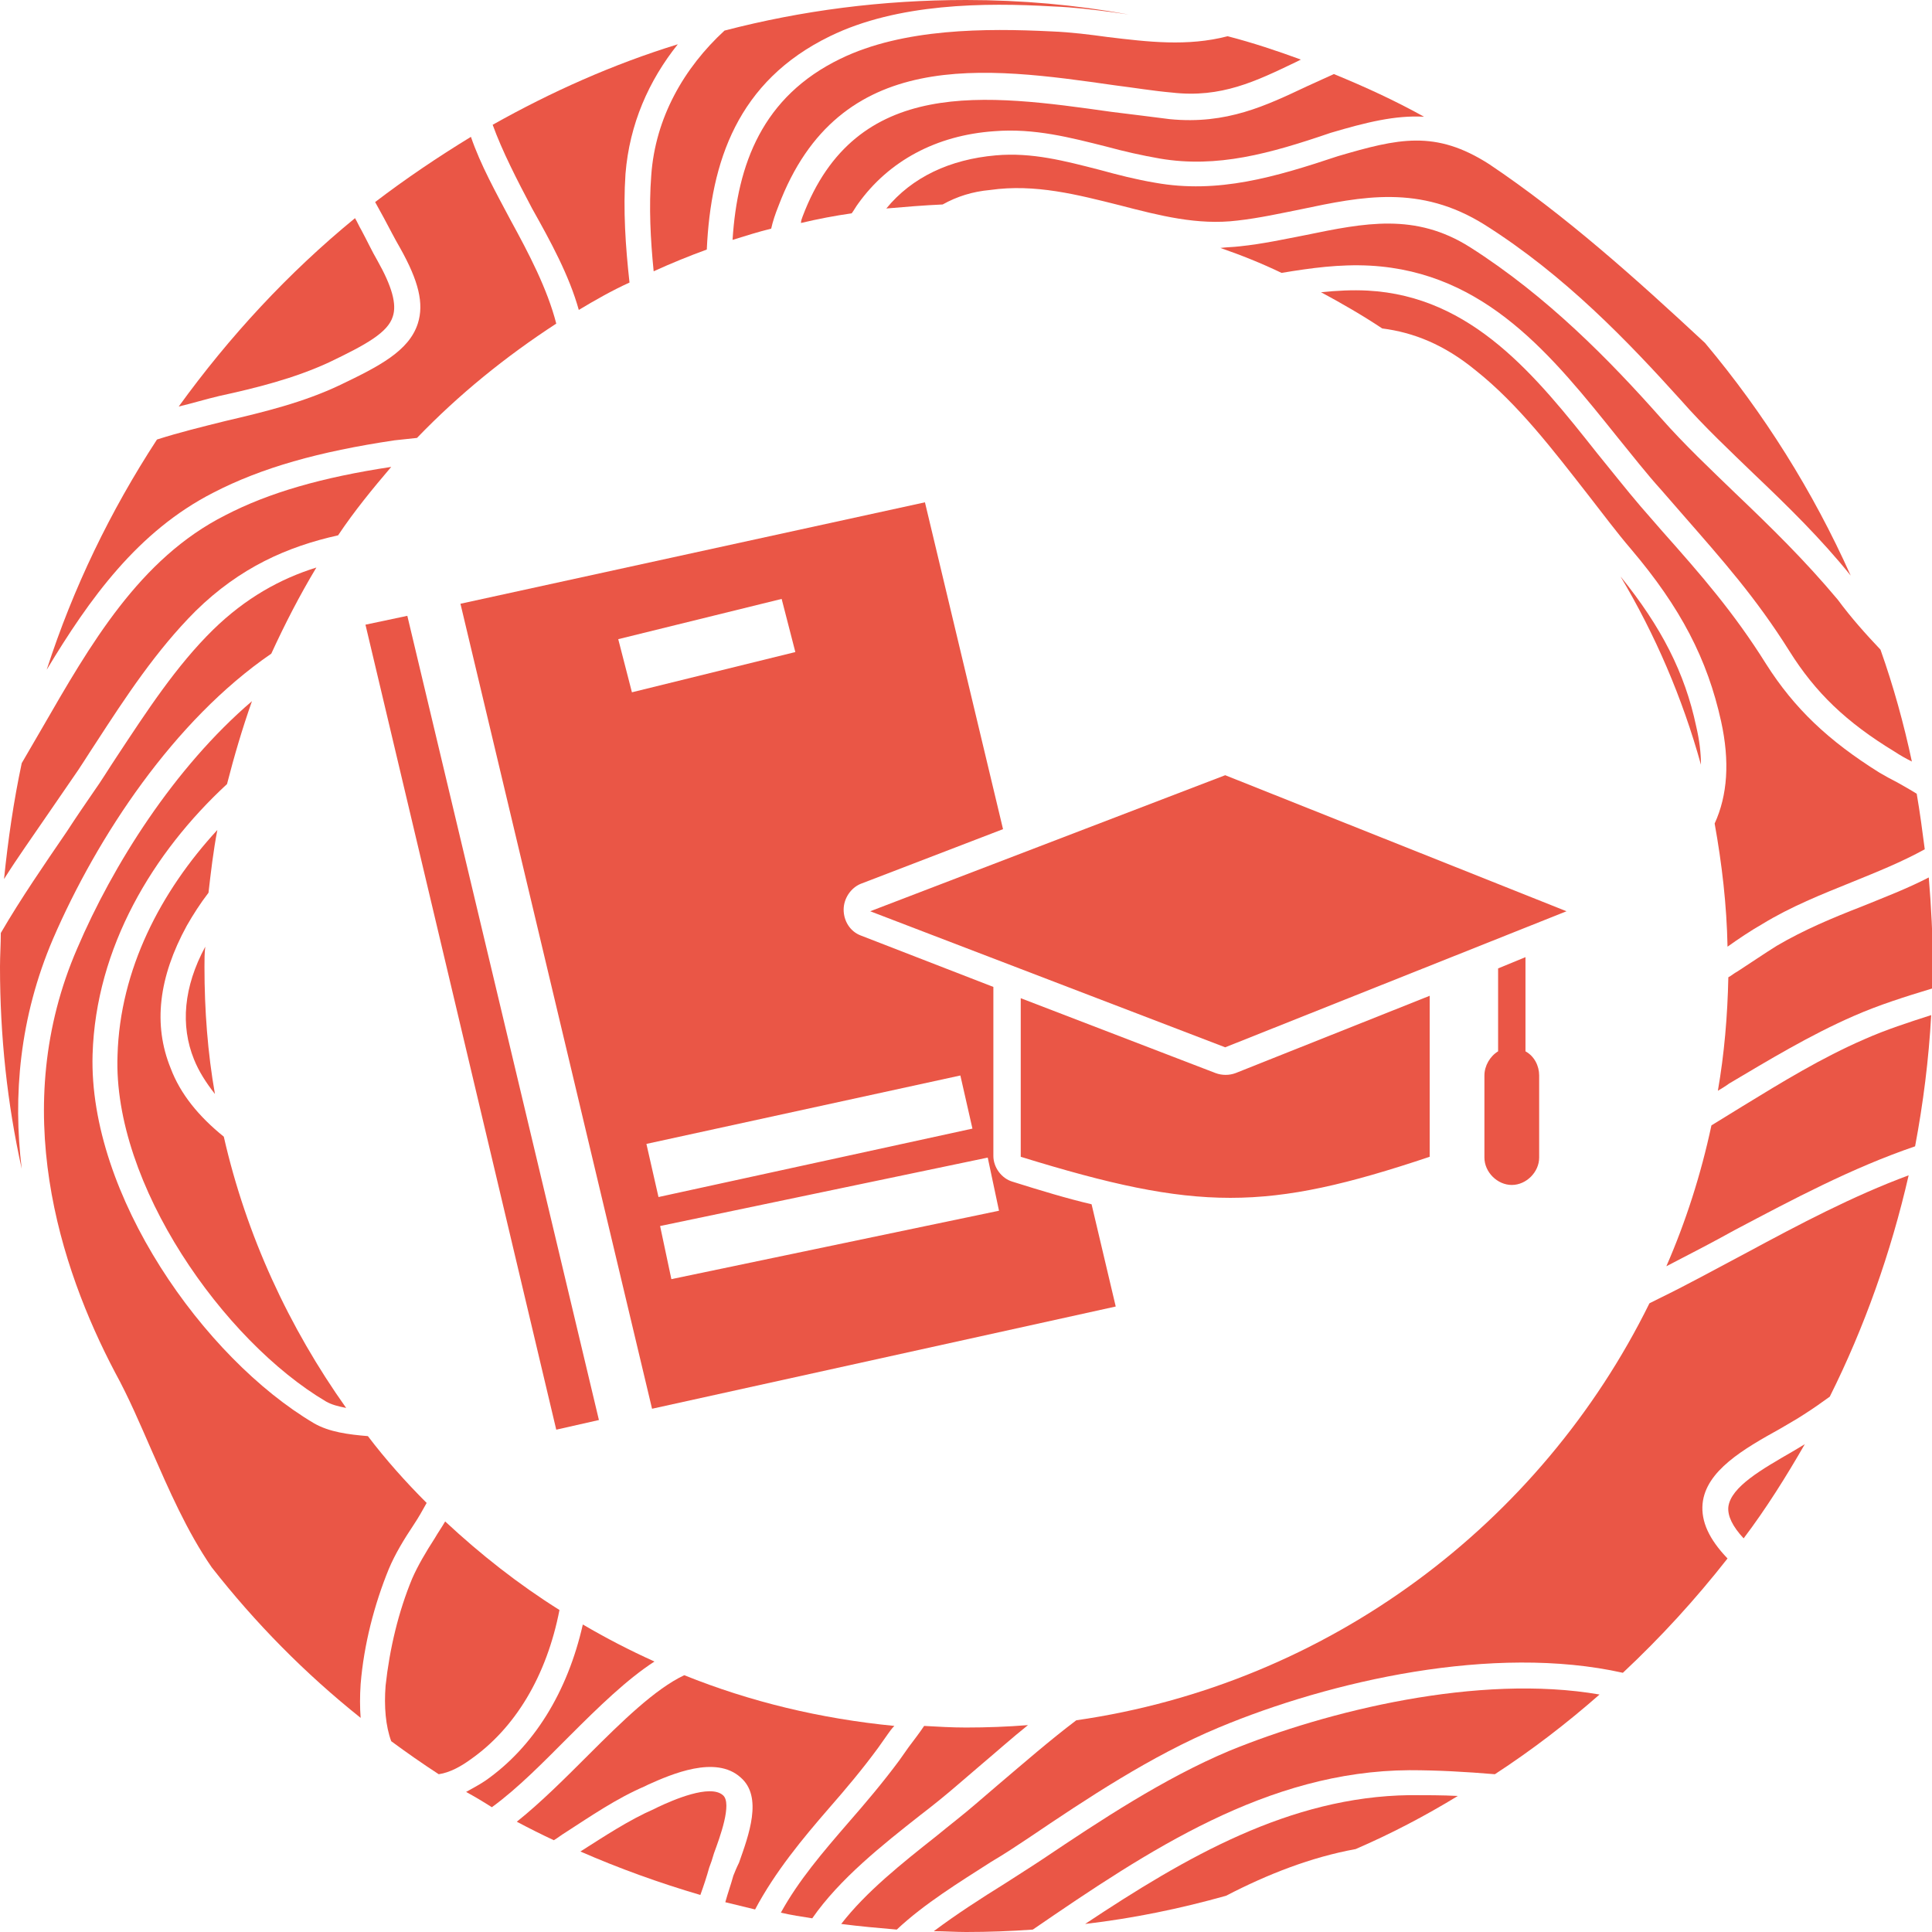
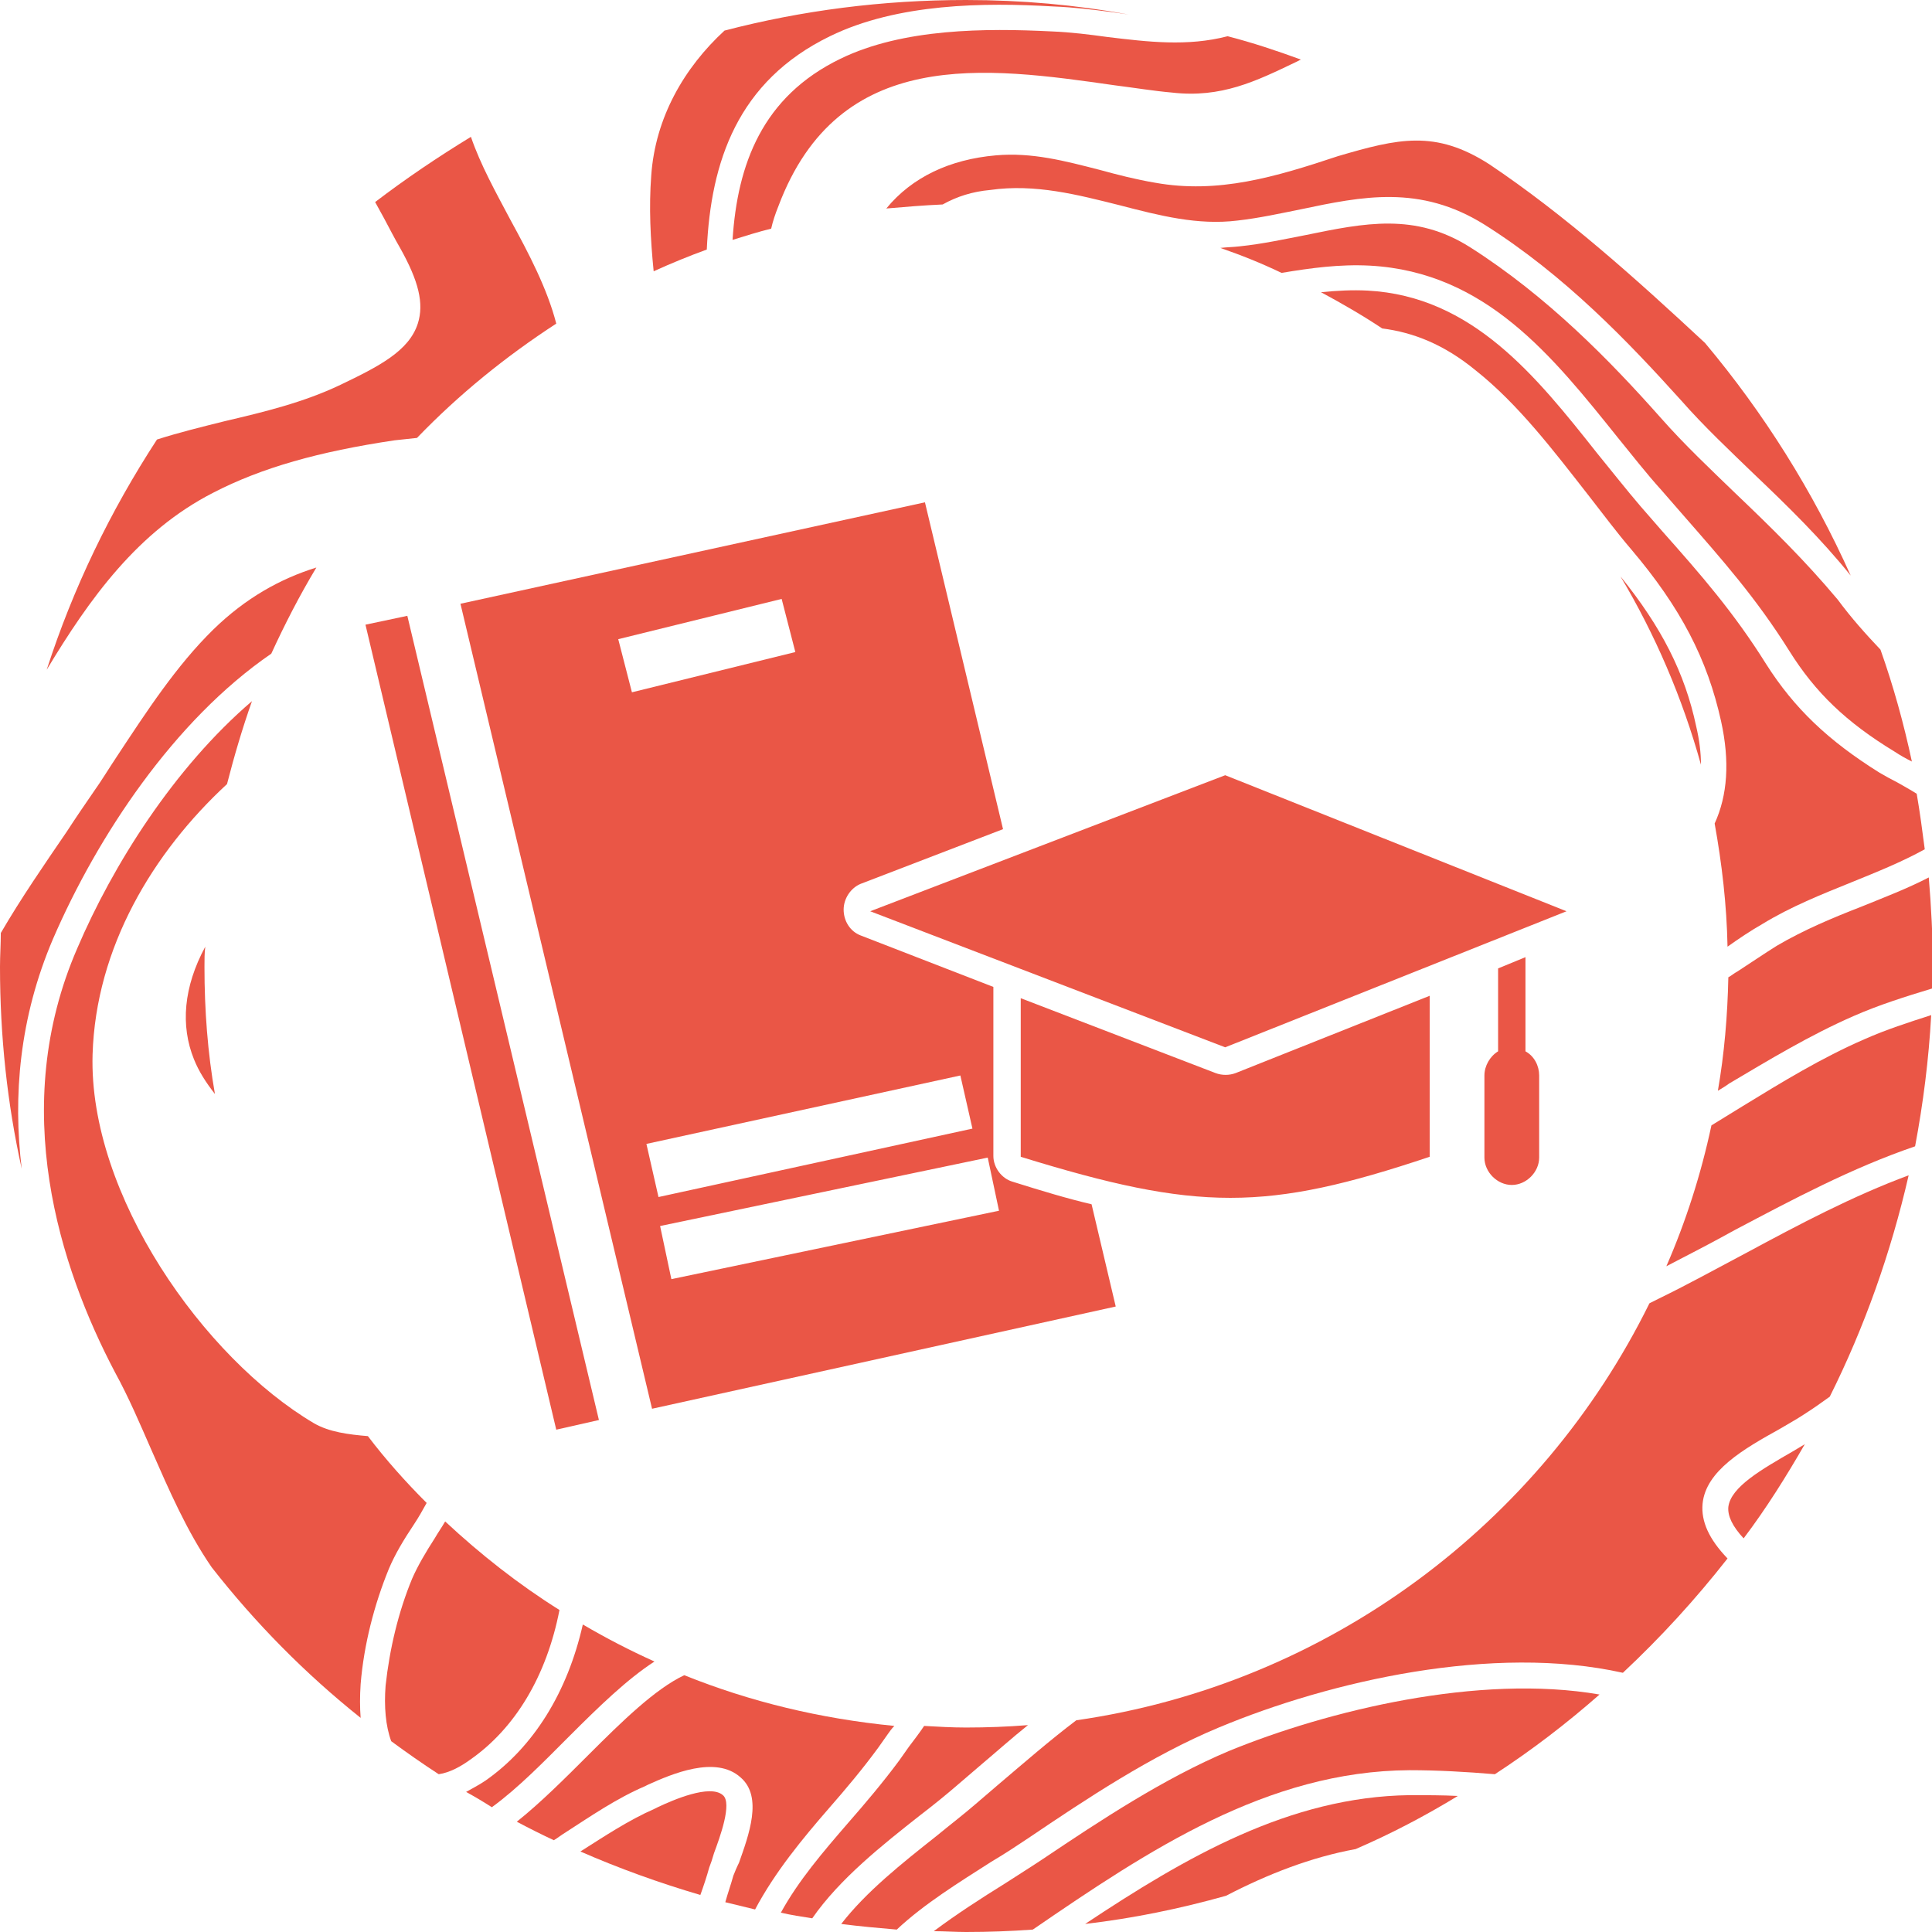
<svg xmlns="http://www.w3.org/2000/svg" version="1.1" id="Layer_1" x="0px" y="0px" width="240px" height="240px" viewBox="0 0 240 240" style="enable-background:new 0 0 240 240;" xml:space="preserve">
  <style type="text/css">
	.st0{fill:#EA5646;}
</style>
  <g>
    <path class="st0" d="M122.7,143.8l1.4,6.6l-40.7,8.5l-1.4-6.6L122.7,143.8z M119.3,133.6l1.5,6.6l-39,8.5l-1.5-6.6L119.3,133.6z    M177.6,123.7l-24.1,9.6c-0.8,0.3-1.7,0.3-2.5,0l-24.2-9.3v19.7c22,6.8,30.5,6.8,50.8,0L177.6,123.7z M189.5,118.9l-3.4,1.4v10.3   c-1,0.6-1.7,1.8-1.7,3v10.2c0,1.8,1.6,3.4,3.4,3.4c1.8,0,3.4-1.6,3.4-3.4v-10.2c0-1.2-0.6-2.4-1.7-3V118.9z M152.2,96.3l-44.1,16.9   l44.1,16.9l42.4-16.9L152.2,96.3z M50.6,76.5l-5.2,1.1l23.7,100l5.3-1.2L50.6,76.5z M97.1,74.4l1.7,6.6L78.5,86l-1.7-6.6L97.1,74.4   z M114.9,62.4L57.2,75L81,175l57.6-12.7l-3-12.7c-3-0.7-6.3-1.7-9.8-2.8c-1.4-0.4-2.4-1.8-2.4-3.2v-21l-16.5-6.4   c-1.3-0.5-2.1-1.8-2.1-3.2s0.9-2.7,2.1-3.2l17.7-6.8L114.9,62.4z" />
    <path class="st0" d="M175.1,223c-14.9,0.2-27.8,7.7-40.3,16c6-0.7,11.8-1.9,17.5-3.5c5.2-2.7,10.6-4.8,16.1-5.8   c4.4-1.9,8.6-4.1,12.7-6.6C179.2,223,177.1,223,175.1,223" />
    <path class="st0" d="M222.7,180.3c-3.8,2.2-7.7,4.4-8,6.9c-0.1,1.1,0.5,2.4,1.9,3.9c2.8-3.7,5.3-7.7,7.6-11.7   C223.7,179.7,223.2,180,222.7,180.3" />
-     <path class="st0" d="M145.3,14.8c-2.3-0.3-4.8-0.6-7.2-0.9c-15.6-2.2-31.8-4.5-38.4,13c-0.1,0.3-0.2,0.5-0.2,0.8   c2.1-0.5,4.2-0.9,6.3-1.2c0.3-0.4,0.5-0.8,0.8-1.2c3.8-5.3,9.7-8.5,16.9-9c5-0.4,9.5,0.8,13.9,1.9c2.2,0.6,4.4,1.1,6.7,1.5   c7.1,1.2,13.6-0.6,21.2-3.2l0,0c4.4-1.3,8-2.2,11.6-2c-3.6-2-7.3-3.7-11.2-5.3c-1.1,0.5-2.2,1-3.3,1.5   C157.3,13.1,152.4,15.5,145.3,14.8" />
    <path class="st0" d="M81.3,206.4c-3.1-1.4-6-2.9-8.9-4.6c-1.9,8.4-6.1,15.2-12.1,19.4c-0.9,0.6-1.7,1-2.4,1.4   c1.1,0.6,2.1,1.2,3.2,1.9c3.3-2.4,6.5-5.7,9.7-8.9C74.4,212,77.9,208.6,81.3,206.4" />
    <path class="st0" d="M91.1,233c-0.3,1.1-0.7,2.2-1,3.3c1.2,0.3,2.5,0.6,3.7,0.9c2.5-4.7,5.9-8.8,9.2-12.6c2.1-2.4,4.2-4.9,6.1-7.5   l1.2-1.7c0.2-0.3,0.5-0.7,0.8-1c-9.2-0.9-17.9-3-26.1-6.3c-3.6,1.7-7.7,5.7-11.9,9.9c-2.9,2.9-5.9,5.9-8.9,8.3   c1.5,0.8,3.1,1.6,4.6,2.3c0.5-0.3,1-0.7,1.5-1c3.1-2,6.3-4.2,9.8-5.7l0.4-0.2c2.9-1.3,8.4-3.7,11.5-0.9c2.8,2.4,1,7.2-0.2,10.6   C91.5,232,91.3,232.5,91.1,233" />
    <path class="st0" d="M233.5,96c-6.4-4-10.6-8-14.1-13.5c-4-6.4-8.1-11.1-12.9-16.5l-2.7-3.1c-1.8-2.1-3.6-4.4-5.4-6.6   c-7.6-9.6-15.5-19.5-28.5-20.2c-1.9-0.1-3.8,0-5.8,0.2c2.6,1.4,5.2,2.9,7.6,4.5c3.9,0.5,7.7,2,11.6,5.2c5.3,4.2,9.7,10,14,15.5   c1.8,2.3,3.5,4.6,5.3,6.7c6.2,7.3,9.5,13.7,11.2,21.4c1.1,5,0.8,9.2-0.8,12.7c0.9,5,1.5,10.1,1.6,15.3c1.4-1,2.9-2,4.3-2.8   c3.6-2.2,7.4-3.7,11.1-5.2c3.2-1.3,6.2-2.5,9.1-4.1c-0.3-2.3-0.6-4.6-1-6.9c-0.8-0.5-1.7-1-2.4-1.4C234.9,96.8,234.2,96.4,233.5,96   " />
    <path class="st0" d="M201.3,71.6c4.3,7.2,7.7,15.1,10,23.4c0-1.5-0.2-3.1-0.6-4.8C209.3,83.6,206.4,77.9,201.3,71.6" />
-     <path class="st0" d="M5.7,101.5c1.1-1.6,2.2-3.2,3.3-4.8c1-1.4,1.9-2.9,2.9-4.4c3.7-5.7,7.5-11.5,12.4-16.4   c5.5-5.4,11.4-8,17.7-9.4c2-3,4.3-5.8,6.6-8.5C40,59.3,33.4,61.2,28,64C17.3,69.4,11.2,80.1,5.2,90.5c-0.8,1.4-1.7,2.9-2.5,4.3   c-1,4.7-1.7,9.5-2.2,14.4C2.2,106.5,4,104,5.7,101.5" />
    <path class="st0" d="M58.4,218.6c5.6-3.9,9.5-10.4,11.1-18.6c-5.1-3.2-9.8-6.9-14.2-11c-0.4,0.7-0.9,1.4-1.3,2.1   c-1.1,1.7-2.1,3.4-2.8,5c-1.7,4.1-2.8,8.7-3.3,13.3c-0.2,2.6,0,5,0.7,6.9c1.9,1.4,3.9,2.8,5.9,4.1   C55.9,220.2,57.3,219.4,58.4,218.6" />
-     <path class="st0" d="M40.9,45c4.6-2.2,7.3-3.7,7.9-5.7c0.5-1.5-0.1-3.7-1.9-6.9c-0.7-1.2-1.3-2.5-2-3.8c-0.3-0.5-0.5-1-0.8-1.5   c-8.3,6.8-15.6,14.7-21.9,23.4c1.7-0.4,3.3-0.9,5-1.3C31.8,48.2,36.6,47,40.9,45" />
    <path class="st0" d="M44.8,213.4c-0.1-1.3-0.1-2.7,0-4.2c0.4-4.9,1.7-9.9,3.5-14.3c0.8-1.9,1.9-3.7,3.1-5.5   c0.6-0.9,1.1-1.8,1.6-2.7c-2.6-2.6-5.1-5.4-7.3-8.3c-2.4-0.2-4.8-0.5-6.7-1.6c-13.7-8.1-28-28.4-27.5-45.8   c0.4-13.3,7.5-25.1,16.7-33.6c0.9-3.5,1.9-6.9,3.1-10.3c-9.7,8.3-17.3,20.4-21.7,30.7c-8.6,19.8-2.2,39.6,4.7,52.7   c1.7,3.1,3.1,6.4,4.5,9.6c2.2,5,4.4,10.1,7.5,14.6C31.7,201.6,37.9,207.9,44.8,213.4" />
    <path class="st0" d="M103.1,4.5c8.4-4.1,19.2-4.2,27.7-3.7c2.6,0.1,5,0.4,7.3,0.7c0.7,0.1,1.4,0.2,2.1,0.3C133.6,0.6,126.9,0,120,0   c-10.4,0-20.4,1.3-30,3.8c-5,4.6-8.6,10.8-9.1,18c-0.3,3.9-0.1,7.9,0.3,11.9c2.2-1,4.4-1.9,6.6-2.7C88.3,20.1,91.6,10.1,103.1,4.5" />
    <path class="st0" d="M26.5,61.2c6-3.1,13.1-5.1,22.5-6.5c0.9-0.1,1.8-0.2,2.8-0.3c5.2-5.4,11-10.1,17.3-14.2   c-1.1-4.3-3.4-8.7-5.7-12.9c-1.8-3.4-3.7-6.8-4.9-10.3c-4.1,2.5-8.1,5.2-11.9,8.1c0.4,0.7,0.7,1.3,1.1,2c0.7,1.3,1.3,2.5,2,3.7   c2.3,4.1,3,6.9,2.2,9.4c-1.1,3.4-4.8,5.3-9.6,7.6c-4.6,2.2-9.6,3.4-14.3,4.5c-2.8,0.7-5.7,1.4-8.5,2.3C13.7,63.5,9.1,73,5.8,83.2   C11.1,74.4,17.1,66,26.5,61.2" />
    <path class="st0" d="M130.6,3.9c-8.1-0.4-18.4-0.4-26.2,3.4c-9.7,4.7-12.8,13.1-13.4,22.5c1.6-0.5,3.2-1,4.8-1.4   c0.2-0.9,0.5-1.8,0.9-2.8c7.5-19.9,25.7-17.3,41.8-15c2.4,0.3,4.8,0.7,7.1,0.9c6.1,0.7,10.4-1.4,15.4-3.8c0.2-0.1,0.4-0.2,0.6-0.3   c-3-1.1-6-2.1-9.1-2.9c-5,1.3-9.9,0.7-14.9,0.1C135.4,4.3,133.1,4,130.6,3.9" />
    <path class="st0" d="M88.1,232c0.2-0.5,0.4-1.1,0.6-1.8c0.7-1.9,2.3-6.2,1.1-7.2c-1.6-1.4-6.2,0.6-8.1,1.5l-0.4,0.2   c-3.2,1.4-6.2,3.4-9.2,5.3c4.8,2.1,9.8,3.9,14.9,5.4C87.4,234.3,87.8,233.1,88.1,232" />
    <path class="st0" d="M123.1,231.3c1.7-1,3.2-2,4.7-3c7.1-4.8,15.2-10.2,23.6-13.7c13.9-5.8,34.1-10.4,50.2-6.8   c4.7-4.4,9-9.1,13-14.2c-2.3-2.4-3.3-4.6-3.1-6.8c0.4-4.1,5.1-6.8,9.6-9.3c1-0.6,2.1-1.2,3-1.8c1.1-0.7,2.1-1.4,3.2-2.2   c4.3-8.6,7.6-17.9,9.8-27.5c-7,2.6-13.6,6.1-20.1,9.6c-3.6,1.9-7.2,3.9-10.9,5.7c-0.4,0.2-0.8,0.4-1.2,0.6   c-13.5,27.4-39.9,47.3-71.2,51.8c-3.3,2.5-6.4,5.2-9.7,8l-2.8,2.4c-1.5,1.3-3.2,2.6-4.9,4c-4.3,3.4-8.7,6.9-11.8,10.9   c2.3,0.3,4.6,0.5,6.9,0.7C114.8,236.5,119.2,233.8,123.1,231.3" />
-     <path class="st0" d="M40.5,174.1c0.7,0.4,1.5,0.6,2.5,0.8c-7.1-10-12.4-21.4-15.2-33.7c-3.1-2.5-5.4-5.3-6.6-8.5   c-2.2-5.4-1.5-11.3,2-17.7c0.8-1.4,1.7-2.8,2.7-4.1c0.3-2.6,0.6-5.2,1.1-7.8c-7,7.6-12.1,17.3-12.4,28   C14,147.1,27.8,166.6,40.5,174.1" />
-     <path class="st0" d="M71.9,38.5c2-1.2,4.1-2.4,6.3-3.4c-0.5-4.5-0.8-9-0.5-13.5c0.5-6.2,2.9-11.6,6.5-16.1c-8.1,2.5-15.7,5.9-23,10   c1.2,3.3,3,6.8,4.9,10.4C68.4,30,70.7,34.2,71.9,38.5" />
    <path class="st0" d="M14.5,94c-1,1.5-1.9,3-2.9,4.4c-1.1,1.6-2.2,3.2-3.3,4.9c-2.8,4.1-5.7,8.3-8.2,12.6c0,1.4-0.1,2.8-0.1,4.2   c0,8.6,0.9,17,2.7,25.1c-1.1-9-0.3-18.8,3.9-28.6c5.5-12.7,15-27.1,27.1-35.4c1.7-3.7,3.5-7.2,5.6-10.7c-4.5,1.4-8.8,3.8-12.8,7.7   C21.9,82.7,18.2,88.4,14.5,94" />
-     <path class="st0" d="M215.6,61.3c-3.1-3-6.3-6-9.3-9.4c-6.3-7.1-14.1-15.1-23.7-21.2c-6.8-4.3-13.1-3-20.4-1.5   c-2.6,0.5-5.3,1.1-8.2,1.4c-0.8,0.1-1.6,0.1-2.4,0.2c2.6,0.9,5.1,1.9,7.6,3.1c3.6-0.6,7.2-1.1,11-0.9c14.4,0.8,22.7,11.3,30.8,21.4   c1.8,2.2,3.5,4.4,5.4,6.5l2.7,3.1c4.8,5.5,9,10.2,13.2,16.9c3.2,5.1,7,8.8,13.1,12.5c0.6,0.4,1.3,0.8,2.1,1.2c0,0,0,0,0,0   c-1-4.7-2.3-9.4-3.9-13.9c-1.8-1.9-3.6-3.9-5.3-6.2C224.2,69.6,220,65.5,215.6,61.3" />
+     <path class="st0" d="M215.6,61.3c-3.1-3-6.3-6-9.3-9.4c-6.3-7.1-14.1-15.1-23.7-21.2c-6.8-4.3-13.1-3-20.4-1.5   c-2.6,0.5-5.3,1.1-8.2,1.4c-0.8,0.1-1.6,0.1-2.4,0.2c2.6,0.9,5.1,1.9,7.6,3.1c3.6-0.6,7.2-1.1,11-0.9c14.4,0.8,22.7,11.3,30.8,21.4   c1.8,2.2,3.5,4.4,5.4,6.5l2.7,3.1c4.8,5.5,9,10.2,13.2,16.9c3.2,5.1,7,8.8,13.1,12.5c0.6,0.4,1.3,0.8,2.1,1.2c-1-4.7-2.3-9.4-3.9-13.9c-1.8-1.9-3.6-3.9-5.3-6.2C224.2,69.6,220,65.5,215.6,61.3" />
    <path class="st0" d="M237.9,142.4c1-5.3,1.7-10.8,2-16.3c-2.8,0.9-5.6,1.8-8.3,3c-5.3,2.3-10.2,5.3-15.1,8.3   c-1.3,0.8-2.6,1.6-3.9,2.4c-1.3,6.1-3.2,12-5.6,17.5c2.9-1.5,5.8-3,8.5-4.5C222.7,149,230,145.1,237.9,142.4" />
    <path class="st0" d="M114.3,225.5c1.7-1.3,3.3-2.6,4.8-3.9l2.8-2.4c1.9-1.6,3.8-3.3,5.8-4.9c-2.5,0.2-5.1,0.3-7.7,0.3   c-1.7,0-3.5-0.1-5.2-0.2c-0.6,0.9-1.3,1.8-1.9,2.6l-1.2,1.7c-2,2.7-4.2,5.3-6.3,7.7c-3.2,3.7-6.2,7.2-8.4,11.2   c1.3,0.3,2.6,0.5,3.9,0.7C104.3,233.4,109.6,229.2,114.3,225.5" />
    <path class="st0" d="M230.3,126.2c3.2-1.4,6.4-2.4,9.7-3.4c0-0.9,0.1-1.8,0.1-2.8c0-3.7-0.2-7.4-0.5-11c-2.7,1.4-5.6,2.5-8.3,3.6   c-3.6,1.4-7.2,2.9-10.6,4.9c-1.6,1-3.2,2.1-4.9,3.2c-0.4,0.2-0.7,0.5-1.1,0.7c-0.1,4.8-0.5,9.5-1.3,14.1c0.5-0.3,1-0.6,1.4-0.9   C219.7,131.7,224.8,128.6,230.3,126.2" />
    <path class="st0" d="M152.7,217.5c-8.1,3.4-16.1,8.7-23.1,13.4c-1.5,1-3.1,2-4.8,3.1c-2.9,1.8-6,3.8-8.8,5.9c1.3,0,2.7,0.1,4,0.1   c2.8,0,5.5-0.1,8.3-0.3c14.3-9.8,29.1-19.7,46.8-19.8c3.5,0,7,0.2,10.6,0.5c4.6-3,8.9-6.3,13-9.9   C183.7,207.9,164.9,212.5,152.7,217.5" />
    <path class="st0" d="M166.2,19.4c-7.8,2.6-14.9,4.7-22.7,3.3c-2.4-0.4-4.7-1-6.9-1.6c-4.3-1.1-8.4-2.2-12.9-1.8   c-5.7,0.5-10.4,2.7-13.6,6.6c2.3-0.2,4.7-0.4,7-0.5c1.8-1,3.7-1.6,5.9-1.8c5.6-0.8,10.9,0.6,16.1,1.9c5,1.3,9.7,2.5,14.6,1.9   c2.7-0.3,5.4-0.9,7.9-1.4c7.6-1.6,14.8-3.1,22.8,1.9c10,6.3,17.9,14.6,24.4,21.8c2.9,3.3,6.1,6.3,9.1,9.2c4.1,3.9,8.3,8,12,12.6   c-4.7-10.5-10.8-20.2-18.1-28.9c-8.6-8-17.4-15.9-26.8-22.2C178.3,16.1,173.7,17.2,166.2,19.4" />
    <path class="st0" d="M24.1,131.6c0.6,1.5,1.5,2.9,2.6,4.3c-0.9-5.1-1.3-10.4-1.3-15.8c0-0.9,0-1.7,0.1-2.5   C22.8,122.6,22.4,127.4,24.1,131.6" />
  </g>
</svg>